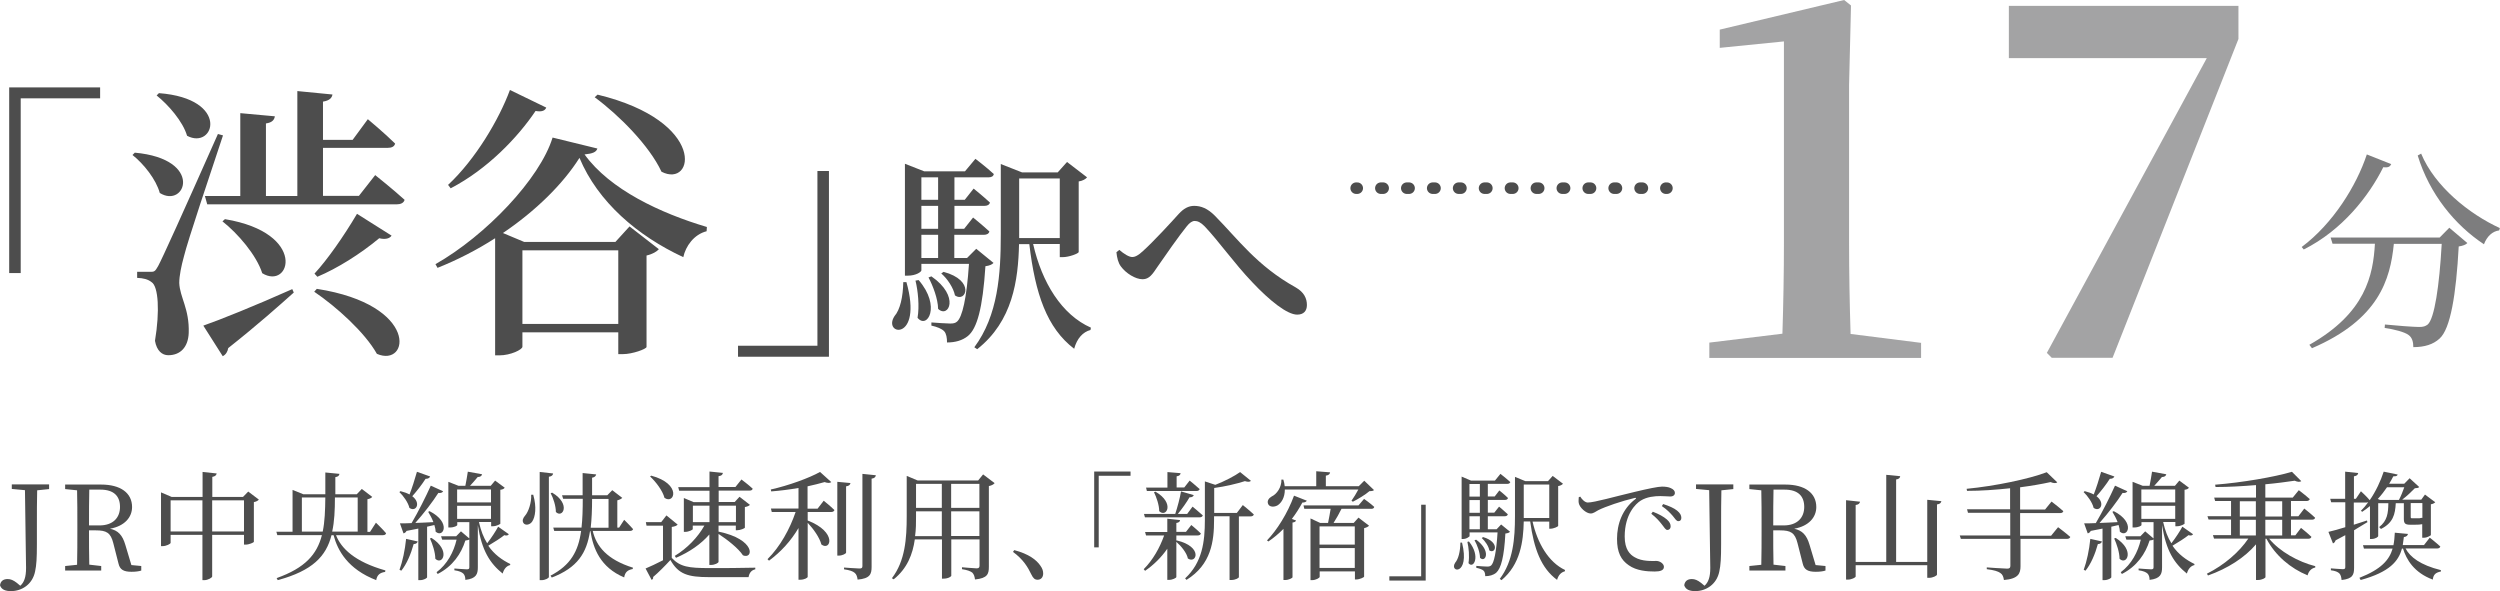
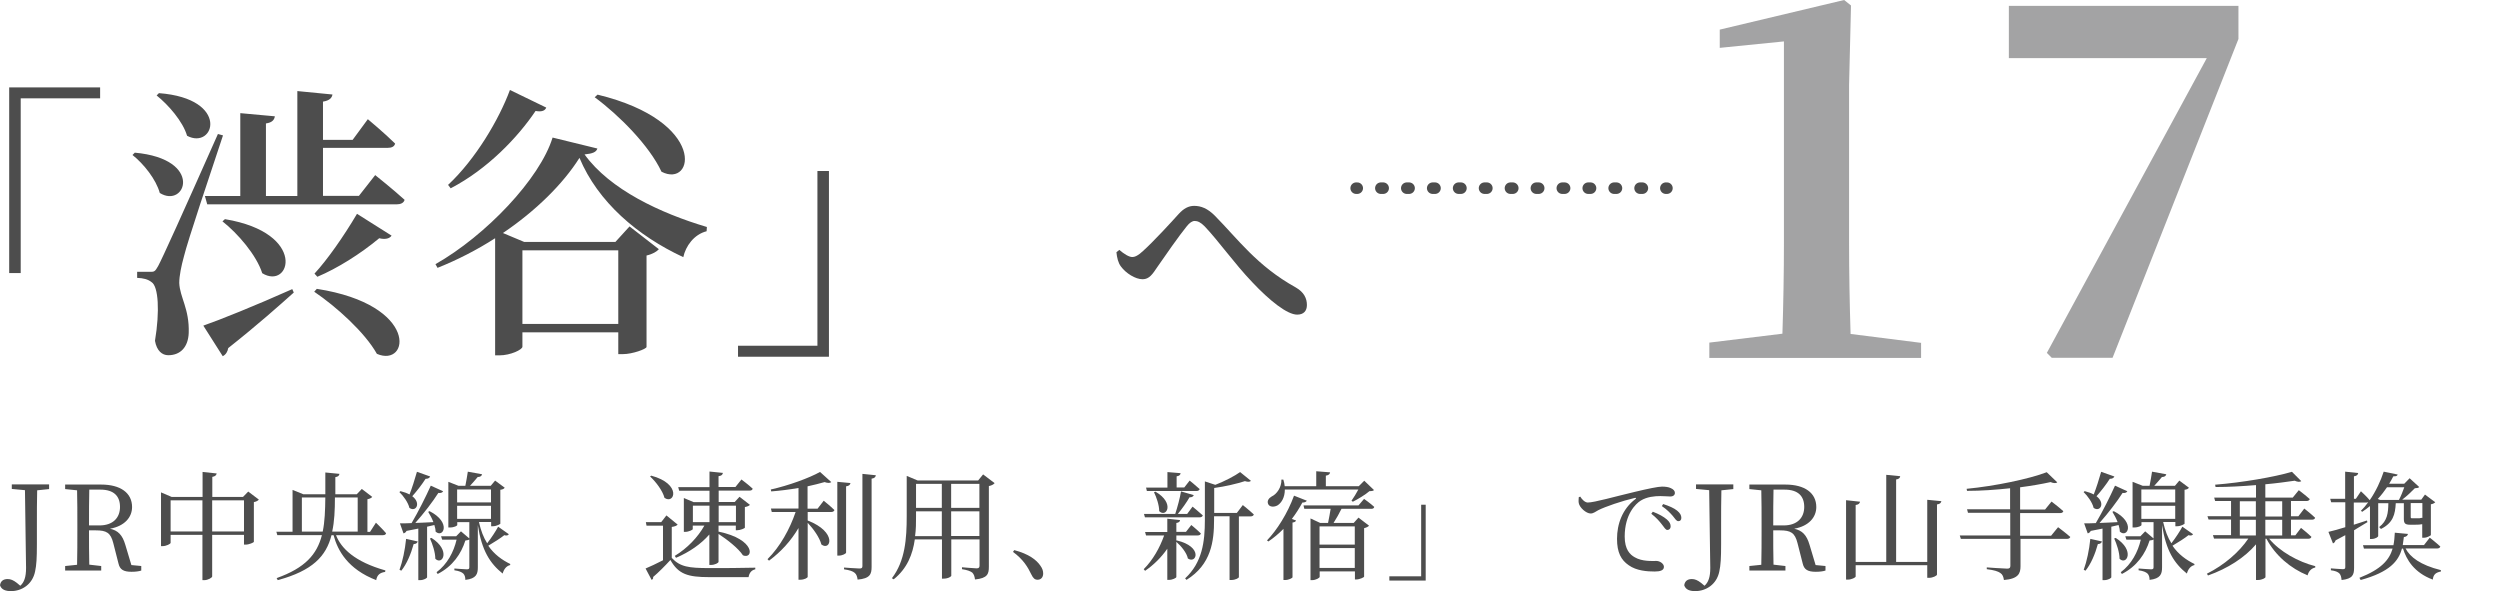
<svg xmlns="http://www.w3.org/2000/svg" id="_イヤー_2" data-name="レイヤー 2" width="182.28" height="43.1" viewBox="0 0 182.28 43.1">
  <defs>
    <style>
      .cls-1, .cls-2 {
        fill: #7d7d7e;
      }

      .cls-3 {
        fill: #4d4d4d;
      }

      .cls-4, .cls-5 {
        fill: none;
        stroke: #4d4d4d;
        stroke-linecap: round;
        stroke-linejoin: round;
        stroke-width: .84px;
      }

      .cls-5 {
        stroke-dasharray: 0 0 .17 1.72;
      }

      .cls-2 {
        opacity: .7;
      }
    </style>
  </defs>
  <g id="access">
    <g>
      <g>
        <line class="cls-4" x1="98.88" y1="13.72" x2="98.96" y2="13.72" />
        <line class="cls-5" x1="100.68" y1="13.72" x2="120.6" y2="13.72" />
        <line class="cls-4" x1="121.46" y1="13.72" x2="121.54" y2="13.72" />
      </g>
      <g>
        <path class="cls-3" d="M3.58,35.66l-.87,.09c-.02,.81-.02,1.64-.02,2.48v1.44c0,1.03-.03,1.52-.13,1.99-.19,.95-.97,1.44-1.76,1.44-.36,0-.7-.09-.8-.43,.05-.33,.27-.45,.56-.45,.22,0,.41,.08,.67,.28l.25,.21c.28-.25,.42-.63,.42-1.3,0-.55-.03-1.46-.08-5.67l-.96-.09v-.33H3.58v.33Z" />
        <path class="cls-3" d="M10.3,41.27v.33c-.18,.06-.42,.09-.71,.09-.58,0-.85-.16-.95-.6l-.38-1.49c-.19-.76-.5-.93-1.27-.93h-.5c0,.87,0,1.69,.02,2.5l.87,.1v.33h-2.63v-.33l.87-.09c.02-.82,.02-1.64,.02-2.48v-.46c0-.84,0-1.67-.02-2.49l-.87-.09v-.33h2.62c1.42,0,2.26,.61,2.26,1.64,0,.74-.54,1.39-1.61,1.58,.59,.13,.91,.46,1.12,1.18l.44,1.47,.73,.07Zm-3.05-2.96c1,0,1.5-.57,1.5-1.35s-.44-1.26-1.43-1.26h-.81c-.02,.83-.02,1.65-.02,2.61h.76Z" />
        <path class="cls-3" d="M18.87,36.43c-.05,.07-.19,.15-.36,.18v2.89c0,.06-.36,.21-.6,.21h-.12v-.71h-2.32v3.03c0,.09-.31,.27-.57,.27h-.14v-3.3h-2.32v.58c0,.07-.3,.24-.59,.24h-.11v-3.92l.77,.33h2.26v-1.82l1.03,.11c-.03,.12-.09,.21-.32,.25v1.46h2.24l.38-.39,.79,.6Zm-4.11,2.32v-2.27h-2.32v2.27h2.32Zm3.03,0v-2.27h-2.32v2.27h2.32Z" />
        <path class="cls-3" d="M27.39,38.09s.5,.48,.76,.79c-.02,.09-.1,.14-.22,.14h-3.43c.37,.96,1.36,1.94,3.6,2.57l-.02,.11c-.36,.05-.59,.21-.65,.6-2.08-.81-2.81-2.16-3.11-3.28h-.15c-.39,1.54-1.38,2.59-3.92,3.28l-.08-.15c2.08-.74,2.94-1.73,3.3-3.13h-3.25l-.07-.25h1.18v-3.05l.79,.32h1.6c0-.5,0-1.03,0-1.59l1.03,.1c-.02,.13-.1,.21-.3,.24,0,.44,0,.86,0,1.25h1.56l.37-.39,.76,.58c-.05,.07-.18,.14-.35,.17v2.38h.19l.43-.67Zm-3.86,.67c.15-.72,.18-1.54,.19-2.49h-1.71v2.49h1.52Zm2.55,0v-2.49h-1.66c0,.94-.04,1.77-.2,2.49h1.85Z" />
        <path class="cls-3" d="M31.36,34.75c-.04,.09-.15,.17-.33,.16-.28,.44-.65,.91-.97,1.27,.67,.51,.26,1.19-.21,.85-.09-.39-.44-.88-.73-1.15l.08-.07c.27,.07,.49,.15,.66,.24,.18-.46,.38-1.08,.54-1.65l.96,.34Zm-2.23,6.79c.22-.6,.4-1.44,.48-2.25l.85,.19c-.03,.1-.13,.19-.3,.19-.2,.73-.51,1.46-.9,1.94l-.14-.07Zm2.01-3.14v3.69c0,.05-.21,.21-.53,.21h-.11v-3.76c-.27,.05-.55,.11-.86,.17-.05,.11-.14,.16-.22,.18l-.26-.73c.2,0,.49,0,.85-.02,.49-.83,1.04-1.93,1.4-2.73l.9,.41c-.05,.09-.17,.15-.35,.12-.39,.62-1.05,1.48-1.68,2.19,.4-.02,.85-.03,1.32-.06-.1-.27-.25-.54-.38-.75l.1-.05c1.62,.83,.99,2,.44,1.49,0-.15-.04-.32-.09-.48l-.52,.12Zm.32,.82c1.44,.92,.79,2.03,.28,1.52,0-.47-.21-1.08-.39-1.48l.11-.04Zm5.63-.26c-.03,.07-.16,.12-.32,.06-.26,.21-.73,.51-1.17,.77,.44,.64,1.01,1.04,1.6,1.33v.08c-.27,.06-.46,.29-.55,.62-.93-.75-1.52-1.67-1.81-3.53v3.08c0,.48-.11,.82-.91,.91,0-.2-.05-.36-.15-.46-.11-.1-.29-.19-.65-.24v-.13s.75,.06,.91,.06c.14,0,.18-.04,.18-.15v-2.03c-.06,.05-.15,.06-.29,.08-.3,.96-.92,1.88-2.02,2.44l-.08-.13c.78-.58,1.25-1.47,1.46-2.37h-1.05l-.08-.25h1.1l.35-.36,.61,.52v-1.19h-.88v.21c0,.05-.21,.18-.55,.18h-.1v-3.33l.74,.29h.5c.06-.31,.14-.74,.18-1.03l1.04,.19c-.03,.13-.14,.2-.32,.2-.15,.19-.38,.44-.56,.64h1.51l.32-.38,.7,.52c-.06,.08-.14,.13-.32,.15v2.48s-.24,.18-.56,.18h-.11v-.31h-.89c.14,.63,.34,1.14,.6,1.55,.3-.38,.65-.92,.8-1.21l.78,.55Zm-3.76-3.27v.94h2.47v-.94h-2.47Zm2.47,2.14v-.95h-2.47v.95h2.47Z" />
-         <path class="cls-3" d="M38.88,36.08c.26,.9,.15,1.62-.08,1.95-.15,.23-.49,.31-.63,.11-.12-.18-.03-.38,.12-.55,.23-.26,.47-.93,.44-1.52h.15Zm1.45-1.56c-.02,.12-.09,.21-.31,.24v7.31c0,.08-.27,.23-.53,.23h-.14v-7.89l.97,.11Zm2.89,4.2c.26,1.1,1.03,2.08,2.93,2.67l-.02,.1c-.34,.06-.56,.21-.62,.61-1.73-.73-2.26-2.09-2.46-3.38h-.03c-.24,1.6-.91,2.67-2.79,3.39l-.09-.14c1.47-.76,2.03-1.79,2.23-3.26h-1.96l-.07-.24h2.06c.07-.62,.09-1.32,.09-2.1h-1.43l-.08-.26h1.5c0-.5,0-1.04,0-1.62l.99,.1c-.03,.12-.11,.21-.3,.24,0,.45,0,.88,0,1.28h1.11l.36-.37,.73,.56c-.06,.07-.2,.14-.36,.18v1.99h.13l.37-.57s.41,.4,.65,.68c-.03,.08-.1,.13-.22,.13h-2.7Zm-2.96-2.8c1.39,.83,.76,1.9,.27,1.41,0-.44-.19-1.02-.38-1.37l.11-.04Zm2.91,.46c0,.79-.03,1.48-.1,2.1h1.3v-2.1h-1.2Z" />
        <path class="cls-3" d="M48.98,40.68c.61,.65,1.23,.74,2.73,.74,.99,0,2.32,0,3.36-.03v.12c-.28,.06-.44,.26-.49,.57h-2.86c-1.57,0-2.25-.21-2.84-1.25-.36,.4-.91,.95-1.26,1.24,.02,.12-.03,.17-.11,.21l-.44-.83c.32-.13,.8-.36,1.27-.6v-2.52h-1.2l-.05-.26h1.12l.38-.49,.82,.67c-.06,.07-.19,.14-.43,.17v2.25Zm-1.5-6c2.25,.6,1.7,2.13,.97,1.62-.14-.53-.63-1.17-1.05-1.56l.08-.06Zm1.97,.84h2.28v-1.14l.98,.1c-.03,.13-.09,.21-.32,.24v.79h1.23l.44-.55s.51,.38,.82,.67c-.02,.09-.1,.14-.22,.14h-2.26v.83h1.17l.35-.38,.76,.59c-.06,.07-.2,.13-.37,.16v1.5c0,.05-.33,.19-.56,.19h-.1v-.34h-1.26v.44c2.74,.57,2.55,2.05,1.78,1.73-.33-.51-1.15-1.15-1.78-1.56v2.03c0,.09-.28,.23-.54,.23h-.13v-2.22c-.62,.71-1.45,1.28-2.43,1.7l-.09-.14c.92-.56,1.68-1.36,2.16-2.21h-.85v.26c0,.05-.29,.2-.56,.2h-.09v-2.47l.71,.3h1.16v-.83h-2.21l-.07-.26Zm2.28,2.55v-1.2h-1.21v1.2h1.21Zm.67-1.2v1.2h1.26v-1.2h-1.26Z" />
        <path class="cls-3" d="M60.06,36.51s.49,.39,.78,.68c-.03,.09-.11,.14-.23,.14h-1.72v.62c2.19,.85,1.67,2.26,1,1.75-.13-.5-.58-1.14-1-1.58v3.94c0,.06-.22,.21-.56,.21h-.11v-3.77c-.54,.92-1.27,1.73-2.15,2.38l-.11-.11c.92-.91,1.63-2.2,2.05-3.44h-1.74l-.06-.25h2.01v-1.5c-.64,.11-1.33,.2-1.99,.25l-.03-.14c1.27-.28,2.81-.84,3.59-1.28l.82,.74c-.09,.08-.26,.08-.49,0-.35,.1-.78,.21-1.24,.31v1.63h.73l.44-.57Zm1.63,3.78c0,.08-.28,.22-.52,.22h-.12v-5.38l.96,.09c-.03,.12-.09,.21-.32,.24v4.83Zm2.17-5.63c-.03,.13-.1,.21-.31,.24v6.43c0,.53-.11,.85-1.02,.93-.03-.21-.08-.38-.21-.49-.14-.12-.36-.2-.78-.26v-.13s.94,.07,1.13,.07c.16,0,.21-.05,.21-.18v-6.72l.97,.1Z" />
        <path class="cls-3" d="M72.51,35.24c-.07,.08-.21,.16-.41,.2v5.89c0,.52-.1,.83-1.01,.92-.03-.22-.08-.38-.2-.5-.13-.1-.35-.19-.75-.25v-.14s.9,.08,1.07,.08c.16,0,.21-.07,.21-.2v-1.91h-2.06v2.65c0,.05-.21,.21-.56,.21h-.12v-2.86h-1.98c-.15,1.07-.55,2.12-1.54,2.91l-.13-.08c.97-1.27,1.08-2.89,1.08-4.52v-2.94l.79,.33h4.42l.36-.44,.83,.63Zm-3.84,3.84v-1.8h-1.88v.37c0,.46,0,.95-.07,1.44h1.95Zm-1.88-3.8v1.75h1.88v-1.75h-1.88Zm2.56,0v1.75h2.06v-1.75h-2.06Zm2.06,3.8v-1.8h-2.06v1.8h2.06Z" />
        <path class="cls-3" d="M73.95,40.11c1.06,.28,1.62,.71,1.91,1.14,.15,.21,.2,.38,.2,.57,0,.27-.16,.45-.41,.45-.2,0-.32-.11-.45-.38-.26-.54-.58-1.09-1.34-1.65l.09-.13Z" />
-         <path class="cls-3" d="M79.78,34.38h2.65v.31h-2.32v5.22h-.33v-5.53Z" />
        <path class="cls-3" d="M85.79,39.4c1.95,.46,1.45,1.75,.82,1.32-.08-.41-.49-.91-.84-1.21v2.56c0,.07-.29,.21-.53,.21h-.13v-2.27c-.43,.62-.97,1.16-1.62,1.61l-.1-.12c.67-.67,1.17-1.56,1.49-2.46h-1.32l-.07-.25h1.62v-.97l.93,.1c0,.1-.09,.19-.27,.21v.65h.7l.39-.5s.43,.35,.7,.62c-.03,.09-.11,.14-.23,.14h-1.56v.38l.02-.02Zm-2.31-1.68l-.07-.25h2.28c.16-.49,.34-1.15,.42-1.64l.93,.27c-.03,.09-.13,.17-.31,.16-.2,.35-.53,.82-.85,1.21h.68l.39-.53s.47,.38,.75,.64c-.03,.09-.11,.14-.23,.14h-4.01Zm.08-2.17h1.56v-1.13l.96,.08c-.02,.12-.08,.2-.29,.23v.81h.56l.39-.5s.45,.36,.73,.62c-.03,.09-.11,.14-.23,.14h-3.62l-.06-.26Zm.69,.3c1.44,.84,.79,1.93,.27,1.42,0-.44-.2-1.02-.38-1.38l.1-.04Zm6.36,.97s.5,.4,.81,.69c-.03,.09-.11,.14-.23,.14h-.86v4.43c0,.05-.22,.21-.57,.21h-.11v-4.65h-1.13v.27c0,1.54-.2,3.25-2.01,4.37l-.1-.11c1.25-1.16,1.44-2.66,1.44-4.26v-2.81l.76,.25c.68-.26,1.42-.65,1.81-.93l.79,.64c-.08,.08-.22,.09-.44,.02-.55,.18-1.43,.39-2.24,.5v1.82h1.65l.44-.58Z" />
        <path class="cls-3" d="M95.29,36.49c-.04,.09-.15,.16-.33,.15-.23,.43-.49,.83-.77,1.2l.31,.11c-.03,.08-.11,.13-.26,.15v3.99c0,.05-.27,.2-.53,.2h-.13v-3.73c-.35,.36-.73,.67-1.1,.92l-.1-.08c.72-.74,1.5-1.97,1.97-3.26l.94,.37Zm-1.61-.79c0,.59-.26,.97-.52,1.14-.25,.15-.61,.14-.7-.1-.09-.22,.05-.42,.26-.54,.37-.17,.73-.67,.71-1.23h.14c.05,.16,.09,.33,.1,.48h2.3v-1.09l1.01,.08c-.02,.12-.09,.21-.31,.24v.77h2.4l.4-.4,.71,.68c-.05,.06-.15,.08-.33,.08-.3,.26-.83,.58-1.21,.77l-.1-.07c.15-.21,.36-.55,.5-.82h-5.37Zm5.77,.67s.47,.33,.75,.59c-.02,.09-.09,.14-.21,.14h-2.18c-.16,.33-.38,.72-.58,1.03h1.47l.35-.39,.77,.59c-.06,.07-.19,.14-.36,.18v3.53c0,.06-.34,.21-.57,.21h-.1v-.59h-2.57v.4c0,.07-.27,.24-.56,.24h-.11v-4.5l.71,.33h.57c.07-.33,.14-.73,.19-1.03h-1.92l-.06-.25h4.01l.41-.48Zm-3.24,2.01v1.33h2.57v-1.33h-2.57Zm2.57,3.03v-1.45h-2.57v1.45h2.57Z" />
        <path class="cls-3" d="M103.95,42.33h-2.65v-.31h2.32v-5.22h.33v5.53Z" />
-         <path class="cls-3" d="M106.6,39.56c.6,2.45-.97,2.19-.5,1.47,.23-.27,.37-.8,.38-1.47h.13Zm3.5-.79c-.06,.07-.16,.11-.34,.13-.09,1.71-.32,2.55-.67,2.86-.22,.18-.5,.25-.8,.25,0-.16-.03-.32-.12-.4-.09-.09-.3-.16-.53-.21v-.14c.25,.02,.63,.05,.79,.05,.14,0,.21-.02,.29-.08,.21-.18,.38-.96,.47-2.41h-2.04v.28s-.19,.2-.49,.2h-.09v-4.55l.68,.29h1.75l.4-.49s.44,.34,.72,.6c-.03,.08-.1,.13-.22,.13h-1.42v.92h.5l.34-.44s.39,.31,.63,.55c-.02,.09-.1,.14-.21,.14h-1.26v.93h.47l.35-.44s.39,.32,.64,.56c-.03,.09-.1,.14-.22,.14h-1.24v.95h.64l.33-.35,.66,.54Zm-2.99,.72c.87,1.08,.32,2.03-.04,1.57,.08-.5,.02-1.13-.08-1.55l.12-.03Zm.03-4.2v.92h.76v-.92h-.76Zm.76,1.17h-.76v.93h.76v-.93Zm-.76,2.13h.76v-.95h-.76v.95Zm.49,.76c1.14,.83,.67,1.72,.28,1.32,0-.4-.21-.95-.4-1.28l.12-.04Zm.51-.19c1.26,.38,.88,1.27,.45,.97-.05-.31-.31-.68-.55-.9l.09-.07Zm3.6-1.14c.36,1.58,1.16,2.97,2.37,3.54l-.02,.1c-.26,.06-.47,.28-.56,.62-1.16-.85-1.69-2.26-1.96-4.26h-.47c-.03,1.46-.25,3.14-1.62,4.28l-.13-.09c.98-1.29,1.11-2.95,1.11-4.58v-2.86l.75,.31h1.66l.34-.38,.75,.57c-.05,.07-.19,.15-.35,.17v2.9c0,.06-.34,.21-.56,.21h-.09v-.52h-1.22Zm-.64-.25h1.86v-2.44h-1.86v2.44Z" />
        <path class="cls-3" d="M115.22,36.21c.13,.22,.35,.43,.55,.43,.47,0,2-.44,3.44-.78,.96-.23,1.69-.38,1.97-.38,.24,0,.48,.03,.64,.11,.2,.09,.3,.2,.3,.35s-.12,.26-.33,.26c-.19,0-.44-.03-.74-.03-.4,0-.97,.05-1.42,.33-.36,.22-1.17,.99-1.17,2.62,0,.95,.39,1.32,.73,1.51,.54,.32,1.27,.27,1.59,.27,.23,0,.54,.19,.54,.43,0,.26-.28,.34-.67,.34-.54,0-1.33-.05-1.9-.46-.55-.38-.85-.92-.85-1.92,0-1.07,.38-2.18,1.35-2.91,.06-.04,.05-.09-.04-.08-.97,.23-2.17,.64-2.68,.9-.17,.09-.35,.24-.55,.24-.33,0-.81-.43-.87-.76-.03-.15,0-.3,0-.43l.14-.05Zm5.29,1.1c.44,.17,.79,.36,1.03,.57,.2,.18,.27,.33,.27,.5,0,.15-.09,.26-.24,.26-.13,0-.22-.18-.39-.39-.17-.22-.4-.5-.78-.79l.11-.15Zm.75-.56c.44,.14,.8,.3,1.02,.48,.22,.18,.31,.34,.31,.53,0,.15-.08,.24-.22,.24s-.24-.18-.41-.39c-.19-.21-.38-.43-.79-.71l.09-.14Z" />
        <path class="cls-3" d="M126.38,35.66l-.87,.09c-.02,.81-.02,1.64-.02,2.48v1.44c0,1.03-.03,1.52-.13,1.99-.19,.95-.97,1.44-1.76,1.44-.36,0-.7-.09-.8-.43,.05-.33,.27-.45,.56-.45,.22,0,.41,.08,.67,.28l.25,.21c.28-.25,.42-.63,.42-1.3,0-.55-.03-1.46-.08-5.67l-.96-.09v-.33h2.72v.33Z" />
        <path class="cls-3" d="M133.1,41.27v.33c-.18,.06-.42,.09-.71,.09-.58,0-.85-.16-.95-.6l-.38-1.49c-.19-.76-.5-.93-1.27-.93h-.5c0,.87,0,1.69,.02,2.5l.87,.1v.33h-2.63v-.33l.87-.09c.02-.82,.02-1.64,.02-2.48v-.46c0-.84,0-1.67-.02-2.49l-.87-.09v-.33h2.62c1.42,0,2.26,.61,2.26,1.64,0,.74-.54,1.39-1.61,1.58,.59,.13,.91,.46,1.12,1.18l.44,1.47,.73,.07Zm-3.05-2.96c1,0,1.5-.57,1.5-1.35s-.44-1.26-1.43-1.26h-.81c-.02,.83-.02,1.65-.02,2.61h.76Z" />
        <path class="cls-3" d="M141.55,36.54c-.03,.12-.09,.21-.32,.24v5.11c0,.09-.31,.24-.57,.24h-.14v-.92h-5.22v.82c0,.08-.3,.23-.57,.23h-.13v-5.79l1.02,.11c-.03,.12-.09,.21-.32,.24v4.15h2.23v-6.35l1.02,.1c-.02,.12-.09,.21-.3,.24v6.01h2.27v-4.53l1.03,.1Z" />
        <path class="cls-3" d="M150.06,38.44s.55,.41,.89,.71c-.03,.09-.12,.14-.24,.14h-3.39v1.99c0,.53-.15,.92-1.21,1.01-.03-.23-.1-.41-.26-.51-.19-.13-.44-.21-.99-.28v-.13s1.24,.09,1.49,.09c.17,0,.23-.06,.23-.21v-1.96h-3.61l-.08-.25h3.68v-1.65h-3.08l-.07-.26h3.14v-1.53c-1.02,.11-2.1,.19-3.14,.19l-.03-.15c2.08-.2,4.56-.72,5.84-1.21l.77,.74c-.08,.07-.25,.08-.49-.02-.63,.14-1.39,.27-2.22,.38v1.62h1.82l.47-.58s.53,.4,.86,.7c-.02,.09-.11,.14-.23,.14h-2.92v1.65h2.26l.49-.6Z" />
        <path class="cls-3" d="M154.16,34.75c-.04,.09-.15,.17-.33,.16-.28,.44-.65,.91-.97,1.27,.67,.51,.26,1.19-.21,.85-.09-.39-.44-.88-.73-1.15l.08-.07c.27,.07,.49,.15,.66,.24,.18-.46,.38-1.08,.54-1.65l.96,.34Zm-2.23,6.79c.22-.6,.4-1.44,.48-2.25l.85,.19c-.03,.1-.13,.19-.3,.19-.2,.73-.51,1.46-.9,1.94l-.14-.07Zm2.01-3.14v3.69c0,.05-.21,.21-.53,.21h-.11v-3.76c-.27,.05-.55,.11-.86,.17-.05,.11-.14,.16-.22,.18l-.26-.73c.2,0,.49,0,.85-.02,.49-.83,1.04-1.93,1.4-2.73l.9,.41c-.05,.09-.17,.15-.35,.12-.39,.62-1.05,1.48-1.68,2.19,.4-.02,.85-.03,1.32-.06-.1-.27-.25-.54-.38-.75l.1-.05c1.62,.83,.99,2,.44,1.49,0-.15-.04-.32-.09-.48l-.52,.12Zm.32,.82c1.44,.92,.79,2.03,.28,1.52,0-.47-.21-1.08-.39-1.48l.11-.04Zm5.63-.26c-.03,.07-.16,.12-.32,.06-.26,.21-.73,.51-1.17,.77,.44,.64,1.01,1.04,1.6,1.33v.08c-.27,.06-.46,.29-.55,.62-.93-.75-1.52-1.67-1.81-3.53v3.08c0,.48-.11,.82-.91,.91,0-.2-.05-.36-.15-.46-.11-.1-.29-.19-.65-.24v-.13s.75,.06,.91,.06c.14,0,.18-.04,.18-.15v-2.03c-.06,.05-.15,.06-.29,.08-.3,.96-.92,1.88-2.02,2.44l-.08-.13c.78-.58,1.25-1.47,1.46-2.37h-1.05l-.08-.25h1.1l.35-.36,.61,.52v-1.19h-.88v.21c0,.05-.21,.18-.55,.18h-.1v-3.33l.74,.29h.5c.06-.31,.14-.74,.18-1.03l1.04,.19c-.03,.13-.14,.2-.32,.2-.15,.19-.38,.44-.56,.64h1.51l.32-.38,.7,.52c-.06,.08-.14,.13-.32,.15v2.48s-.24,.18-.56,.18h-.11v-.31h-.89c.14,.63,.34,1.14,.6,1.55,.3-.38,.65-.92,.8-1.21l.78,.55Zm-3.76-3.27v.94h2.47v-.94h-2.47Zm2.47,2.14v-.95h-2.47v.95h2.47Z" />
        <path class="cls-3" d="M165.45,39.28c.77,.94,2.13,1.69,3.36,2v.1c-.27,.05-.48,.26-.56,.57-1.24-.51-2.35-1.44-3-2.67h-.07v2.8c0,.05-.22,.21-.57,.21h-.12v-2.6c-.83,.97-2.06,1.76-3.5,2.27l-.08-.13c1.26-.63,2.36-1.58,3.02-2.56h-2.5l-.08-.25h1.32v-1.14h-1.64l-.08-.24h1.72v-1.11h-1.16l-.07-.25h3.05v-.91c-.97,.08-1.99,.14-2.95,.14l-.03-.17c1.93-.15,4.33-.56,5.6-.94l.68,.68c-.08,.07-.26,.07-.48-.03-.62,.09-1.35,.19-2.14,.26v.97h2l.44-.54s.49,.37,.8,.65c-.03,.09-.12,.14-.23,.14h-1.14v1.11h.54l.43-.56s.5,.39,.79,.67c-.02,.09-.1,.14-.22,.14h-1.54v1.14h.32l.41-.54s.48,.38,.76,.65c-.02,.09-.1,.14-.22,.14h-2.87Zm-2.14-1.62h1.17v-1.11h-1.17v1.11Zm1.17,1.38v-1.14h-1.17v1.14h1.17Zm.69-2.49v1.11h1.23v-1.11h-1.23Zm1.23,1.35h-1.23v1.14h1.23v-1.14Z" />
        <path class="cls-3" d="M172.63,38.06c-.26,.16-.6,.37-.99,.6v2.73c0,.51-.09,.81-.91,.9-.02-.21-.06-.37-.16-.48-.11-.11-.3-.19-.62-.23v-.14s.72,.06,.87,.06c.14,0,.18-.04,.18-.16v-2.32c-.22,.12-.46,.25-.71,.38-.03,.1-.09,.19-.19,.22l-.33-.84c.25-.05,.69-.18,1.23-.34v-1.82h-1.03l-.07-.25h1.09v-1.98l.95,.1c-.02,.13-.1,.21-.31,.24v1.64h.14l.37-.55s.42,.38,.64,.65c.44-.63,.8-1.4,1.02-2.08l1.02,.21c-.03,.09-.09,.14-.32,.13-.09,.18-.19,.36-.3,.54h1.1l.39-.4,.7,.64c-.06,.07-.16,.08-.32,.09-.23,.24-.59,.58-.92,.83h1.39l.27-.37,.75,.56c-.06,.06-.15,.12-.32,.15v2.25s-.23,.19-.53,.19h-.1v-.99c-.13,.03-.31,.04-.56,.04h-.32c-.4,0-.46-.13-.46-.44v-1.13h-.59c-.04,.82-.2,1.44-1.08,1.88l-.13-.14c.6-.46,.66-1.03,.67-1.74h-.74v2.4c0,.05-.19,.21-.5,.21h-.1v-2.4c-.19,.15-.38,.3-.57,.42l-.09-.08c.18-.17,.36-.38,.53-.62-.03,0-.07,.02-.11,.02h-.94v1.62c.31-.09,.63-.21,.96-.31l.03,.11Zm2.77,1.94c.32,.61,1.07,1.2,2.57,1.57v.1c-.35,.07-.55,.2-.59,.59-1.38-.51-1.93-1.48-2.17-2.26h-.08c-.25,.92-.9,1.71-3.01,2.29l-.09-.16c1.58-.62,2.18-1.3,2.42-2.13h-2.09l-.07-.25h2.22c.06-.28,.08-.58,.1-.91l.96,.09c-.02,.11-.11,.21-.3,.23-.03,.2-.05,.39-.08,.58h1.55l.42-.54s.48,.38,.77,.65c-.03,.09-.11,.14-.23,.14h-2.29Zm-1.36-4.47c-.2,.29-.42,.58-.67,.85l.16,.07h1.38c.14-.26,.29-.63,.39-.92h-1.27Zm1.73,1.16v1c0,.08,.02,.1,.11,.1h.52s.09-.02,.14-.03h.08v-1.08h-.85Z" />
      </g>
      <g>
        <path class="cls-3" d="M.67,6.37H7.3v.8H1.51v12.74H.67V6.37Z" />
        <path class="cls-3" d="M9.82,11.13c5.08,.46,3.71,4.11,1.83,2.94-.27-.99-1.17-2.12-1.99-2.77l.17-.17Zm6.44-1.26c-.9,2.71-2.58,7.7-2.85,8.83-.19,.69-.34,1.41-.34,1.93,.04,1.05,.75,1.89,.69,3.65-.04,1.01-.59,1.62-1.49,1.62-.44,0-.84-.31-.97-1.05,.36-2.16,.25-3.97-.25-4.28-.27-.21-.59-.29-1.05-.31v-.44h.94c.29,0,.36,0,.59-.42q.44-.8,4.36-9.63l.36,.1Zm-4.68-3.08c5.25,.4,4.05,4.17,2.06,3.11-.31-1.05-1.36-2.25-2.22-2.94l.17-.17Zm3.25,16.95c1.11-.38,3.82-1.47,6.48-2.66l.11,.25c-1.03,.92-2.58,2.31-4.78,4.05-.04,.25-.17,.48-.4,.59l-1.41-2.22Zm12.53-10.97s1.32,1.05,2.14,1.8c-.06,.23-.29,.33-.59,.33H15.11l-.17-.61h2.58v-6.04l2.52,.23c-.04,.27-.21,.46-.65,.52v5.29h2.29V6.64l2.56,.25c-.04,.25-.21,.44-.69,.52v2.79h2.16l1.11-1.51s1.26,1.05,1.99,1.78c-.06,.23-.27,.31-.54,.31h-4.72v3.5h2.62l1.2-1.53Zm-10.95,3.21c6.04,1.01,4.76,5.2,2.71,3.94-.42-1.32-1.78-2.9-2.9-3.78l.19-.17Zm6.69,5.08c7.51,1.17,6.76,5.77,4.38,4.74-.88-1.57-2.96-3.44-4.57-4.53l.19-.21Zm5.45-3.88c-.12,.19-.42,.31-.9,.19-1.38,1.15-3.06,2.2-4.51,2.81l-.21-.23c.92-.99,2.14-2.73,3.1-4.36l2.52,1.59Z" />
        <path class="cls-3" d="M43.56,10.82c-.08,.27-.34,.38-.94,.44,1.85,2.56,5.52,4.28,8.92,5.29l-.02,.31c-.92,.23-1.53,1.09-1.7,1.89-3.34-1.55-6.23-4.03-7.57-7.24-1.2,1.91-3.21,3.88-5.58,5.48l1.55,.65h6.65l1.03-1.13,2.14,1.66c-.15,.17-.46,.36-.9,.46v6.67c-.02,.15-1.03,.52-1.72,.52h-.34v-1.59h-6.99v1.05c0,.21-.86,.63-1.68,.63h-.31v-8.54c-1.34,.86-2.77,1.59-4.2,2.16l-.15-.27c3.67-2.08,7.62-6.23,8.54-9.23l3.27,.8Zm-3.73-2.98c-.08,.21-.29,.34-.78,.25-1.3,1.93-3.5,4.24-6.19,5.64l-.19-.25c2.01-1.87,3.73-4.8,4.51-6.92l2.64,1.28Zm-1.74,10.41v5.37h6.99v-5.37h-6.99Zm5.48-11.35c8.04,1.95,7.05,6.86,4.66,5.62-.88-1.89-3.08-4.11-4.87-5.43l.21-.19Z" />
        <path class="cls-3" d="M60.44,26.01h-6.63v-.8h5.79V12.47h.84v13.53Z" />
-         <path class="cls-3" d="M66.09,20.57c1.23,4.39-1.78,3.88-.87,2.48,.41-.47,.62-1.4,.64-2.48h.23Zm6.35-1.4c-.11,.12-.29,.2-.59,.24-.2,3.07-.61,4.54-1.28,5.09-.41,.33-.93,.47-1.52,.47,0-.33-.05-.65-.21-.82-.17-.18-.52-.32-.93-.41v-.23c.41,.03,1.09,.08,1.37,.08,.24,0,.37-.03,.5-.14,.38-.33,.7-1.67,.87-4.21h-3.47v.47c0,.11-.38,.39-1,.39h-.2V11.94l1.4,.55h2.98l.76-.91s.84,.64,1.34,1.11c-.03,.17-.18,.24-.38,.24h-2.49v1.64h.75l.65-.82s.73,.59,1.19,1.02c-.05,.17-.2,.24-.4,.24h-2.19v1.67h.71l.65-.82s.73,.59,1.19,1.02c-.05,.17-.2,.24-.4,.24h-2.16v1.69h.93l.67-.67,1.26,1.03Zm-5.46,1.25c1.66,1.92,.62,3.62-.08,2.75,.15-.85,.03-1.98-.15-2.71l.23-.04Zm.2-7.49v1.64h1.22v-1.64h-1.22Zm1.22,2.08h-1.22v1.67h1.22v-1.67Zm-1.22,3.8h1.22v-1.69h-1.22v1.69Zm.73,1.34c2.11,1.46,1.25,3.09,.49,2.37-.01-.73-.38-1.69-.7-2.29l.21-.08Zm.88-.33c2.34,.62,1.64,2.29,.84,1.72-.11-.55-.56-1.23-1-1.6l.17-.12Zm6.54-2.02c.64,2.8,2.08,5.15,4.21,6.09l-.03,.17c-.55,.14-.99,.62-1.19,1.37-1.99-1.52-2.84-4-3.27-7.63h-.75c-.06,2.63-.46,5.62-3.05,7.66l-.21-.14c1.73-2.33,1.93-5.32,1.93-8.25v-5.11l1.55,.61h2.6l.68-.76,1.46,1.12c-.09,.12-.32,.26-.61,.3v5.15c-.02,.11-.71,.37-1.17,.37h-.21v-.96h-1.95Zm-1.02-.44h2.96v-4.35h-2.96v4.35Z" />
        <path class="cls-3" d="M81.4,18.39l.21-.17c.35,.3,.71,.52,.94,.52s.47-.14,.79-.44c.75-.67,2.1-2.14,2.61-2.71,.35-.38,.7-.58,1.12-.58,.49,0,.97,.18,1.5,.71,1.7,1.72,3.07,3.66,5.91,5.24,.61,.35,.81,.81,.81,1.28,0,.43-.24,.7-.71,.7-.73,0-2.01-1.02-3.28-2.37-1.29-1.35-2.46-3.01-3.46-4.06-.29-.3-.52-.4-.73-.4-.18,0-.37,.12-.59,.4-.53,.65-1.61,2.19-2.13,2.95-.35,.52-.59,.9-1.08,.9-.53,0-1.22-.44-1.58-.93-.2-.26-.29-.64-.33-1.05Z" />
        <path class="cls-2" d="M140.07,24.98v1.12h-15.44v-1.12l5.33-.65c.07-2.23,.11-4.46,.11-6.7V3.02l-4.68,.47v-1.33l9.07-2.16,.5,.4-.14,5.8v11.45c0,2.23,.04,4.46,.11,6.7l5.15,.65Z" />
        <path class="cls-2" d="M163.21,.43V2.84l-9.18,23.25h-4.43l-.36-.36,11.66-21.49h-14.43V.43h16.74Z" />
-         <path class="cls-1" d="M174.35,11.96c-.08,.18-.2,.28-.58,.23-1.05,2.11-3,4.6-5.8,6l-.15-.18c2.29-1.71,4-4.48,4.75-6.75l1.79,.71Zm4.24,4.65l1.31,1.11c-.11,.12-.31,.2-.63,.25-.19,3.51-.6,6.01-1.4,6.72-.46,.42-1.08,.62-1.91,.62,0-.37-.08-.69-.34-.88-.28-.22-1.05-.42-1.75-.52l.02-.25c.78,.08,2.11,.18,2.49,.18,.31,0,.46-.05,.63-.18,.49-.43,.85-2.81,1.02-5.88h-3.49c-.26,2.6-1.09,5.51-5.97,7.61l-.19-.25c4.11-2.32,4.65-5.08,4.78-7.37h-3.09l-.14-.45h7.95l.71-.72Zm-2.06-5.41c1,2.4,3.51,4.41,5.74,5.43l-.05,.17c-.49,.06-.89,.43-1.11,1.01-2.12-1.4-3.97-3.66-4.83-6.47l.25-.14Z" />
      </g>
    </g>
  </g>
</svg>